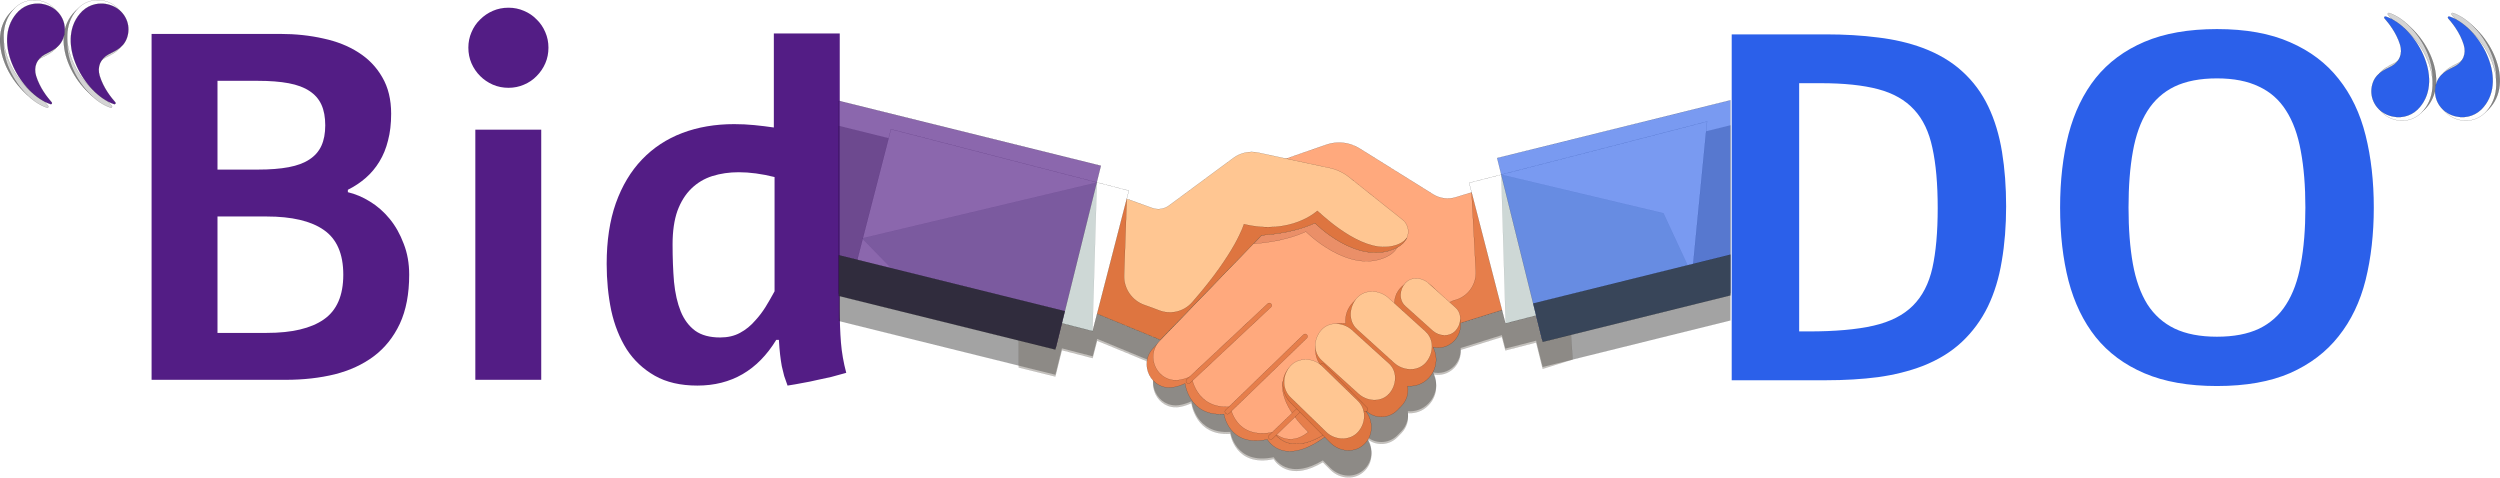
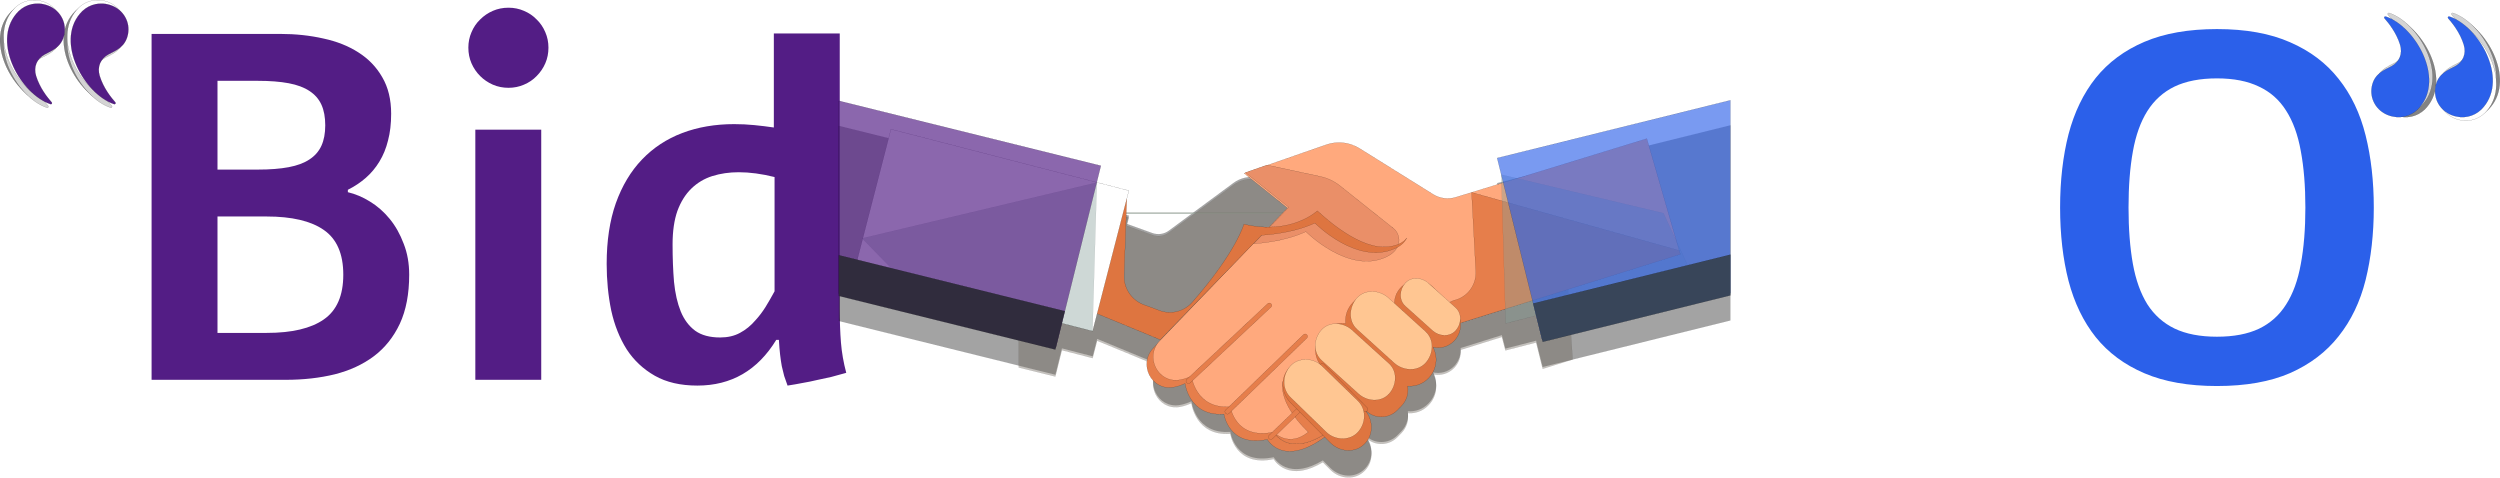
<svg xmlns="http://www.w3.org/2000/svg" width="22699" height="4336" viewBox="0 0 22699 4336" fill="none">
  <path d="M106.057 100.766C170.989 39.084 269.019 11.917 371.134 50.252C478.522 90.562 541.984 199.582 519.496 312.031C495.924 429.915 405.896 459.493 342.523 493.714C268.62 533.597 238.774 608.716 263.319 689.003C296.613 797.894 367.088 886.632 405.466 929.241C412.488 937.04 404.437 949.006 394.407 945.647C260.169 900.664 126.801 761.312 54.881 600.172C-17.038 439.034 -27.435 256.295 83.973 124.48L83.98 124.473C90.425 116.509 97.415 109.022 104.792 101.917C105.027 101.691 105.234 101.454 105.424 101.236C105.449 101.208 105.473 101.18 105.497 101.152L105.543 101.254L106.057 100.766Z" fill="#838383" stroke="black" />
  <path d="M683.9 100.766C748.832 39.084 846.862 11.917 948.978 50.252C1056.37 90.562 1119.83 199.582 1097.34 312.031C1073.77 429.915 983.756 459.493 920.367 493.714C846.464 533.597 816.618 608.716 841.163 689.003C874.456 797.894 944.932 886.632 983.31 929.241C990.331 937.04 982.281 949.006 972.251 945.647C838.013 900.664 704.645 761.312 632.725 600.172C560.806 439.034 550.409 256.295 661.816 124.48L661.823 124.473C668.268 116.509 675.259 109.022 682.636 101.917C682.87 101.691 683.077 101.454 683.268 101.236C683.292 101.208 683.317 101.18 683.341 101.152L683.387 101.254L683.9 100.766Z" fill="#838383" stroke="black" />
  <path d="M138.025 132.836C202.957 71.155 300.987 43.987 403.103 82.322C510.491 122.633 573.953 231.653 551.465 344.102C527.893 461.985 437.865 491.564 374.492 525.784C300.589 565.668 270.743 640.786 295.288 721.073C328.581 829.965 399.057 918.702 437.435 961.312C444.456 969.11 436.406 981.076 426.376 977.718C292.138 932.734 158.77 793.382 86.85 632.242C14.931 471.105 4.534 288.365 115.941 156.551L115.948 156.543C122.393 148.579 129.384 141.092 136.761 133.987C136.995 133.761 137.202 133.525 137.393 133.307C137.417 133.278 137.442 133.25 137.466 133.223L137.512 133.324L138.025 132.836Z" fill="#D4D4D4" stroke="black" />
  <path d="M715.869 132.836C780.801 71.155 878.831 43.987 980.946 82.322C1088.33 122.633 1151.8 231.653 1129.31 344.102C1105.74 461.985 1015.72 491.564 952.336 525.784C878.433 565.668 848.587 640.786 873.132 721.073C906.425 829.965 976.901 918.702 1015.28 961.312C1022.3 969.11 1014.25 981.076 1004.22 977.718C869.982 932.734 736.613 793.382 664.693 632.242C592.775 471.105 582.378 288.365 693.785 156.551L693.792 156.543C700.237 148.579 707.227 141.092 714.604 133.987C714.839 133.761 715.046 133.525 715.236 133.307C715.261 133.278 715.285 133.25 715.31 133.223L715.355 133.324L715.869 132.836Z" fill="#D4D4D4" stroke="black" />
  <path d="M138.025 68.711C202.957 7.03 300.987 -20.138 403.103 18.197C510.491 58.508 573.953 167.528 551.465 279.977C527.893 397.86 437.865 427.439 374.492 461.659C300.589 501.543 270.743 576.661 295.288 656.948C328.581 765.84 399.057 854.577 437.435 897.187C444.456 904.985 436.406 916.951 426.376 913.593C292.138 868.609 158.77 729.257 86.85 568.117C14.931 406.98 4.534 224.24 115.941 92.426L115.948 92.418C122.393 84.454 129.384 76.967 136.761 69.862C136.995 69.636 137.202 69.4 137.393 69.182C137.417 69.153 137.442 69.125 137.466 69.098L137.512 69.199L138.025 68.711Z" fill="white" stroke="black" />
  <path d="M715.869 68.711C780.801 7.03 878.831 -20.138 980.946 18.197C1088.33 58.508 1151.8 167.528 1129.31 279.977C1105.74 397.86 1015.72 427.439 952.336 461.659C878.433 501.543 848.587 576.661 873.132 656.948C906.425 765.84 976.901 854.577 1015.28 897.187C1022.3 904.985 1014.25 916.951 1004.22 913.593C869.982 868.609 736.613 729.257 664.693 568.117C592.775 406.98 582.378 224.24 693.785 92.426L693.792 92.418C700.237 84.454 707.227 76.967 714.604 69.862C714.839 69.636 715.046 69.4 715.236 69.182C715.261 69.153 715.285 69.125 715.31 69.098L715.355 69.199L715.869 68.711Z" fill="white" stroke="black" />
  <path d="M170.182 100.766C235.114 39.084 333.144 11.917 435.259 50.252C542.647 90.562 606.109 199.582 583.621 312.031C560.049 429.915 470.021 459.493 406.648 493.714C332.745 533.597 302.899 608.716 327.444 689.003C360.738 797.894 431.213 886.632 469.591 929.241C476.613 937.04 468.562 949.006 458.532 945.647C324.294 900.664 190.926 761.312 119.006 600.172C47.087 439.034 36.69 256.295 148.098 124.48L148.104 124.473C154.55 116.509 161.54 109.022 168.917 101.917C169.152 101.691 169.359 101.454 169.549 101.236C169.574 101.208 169.598 101.18 169.622 101.152L169.668 101.254L170.182 100.766Z" fill="#531D85" stroke="black" />
  <path d="M747.932 100.766C812.864 39.084 910.894 11.917 1013.01 50.252C1120.4 90.562 1183.86 199.582 1161.37 312.031C1137.8 429.915 1047.79 459.493 984.382 493.714C910.479 533.597 880.633 608.716 905.179 689.003C938.488 797.894 1008.96 886.632 1047.34 929.241C1054.36 937.039 1046.31 949.006 1036.28 945.647C902.044 900.664 768.676 761.312 696.756 600.172C624.837 439.034 614.44 256.295 725.848 124.48L725.854 124.473C732.3 116.509 739.29 109.022 746.667 101.917C746.902 101.691 747.109 101.454 747.299 101.236C747.324 101.208 747.348 101.18 747.372 101.152L747.418 101.254L747.932 100.766Z" fill="#531D85" stroke="black" />
  <path d="M22592 995.358C22527 1057.09 22428.9 1084.28 22326.7 1045.91C22219.2 1005.57 22155.7 896.46 22178.2 783.919C22201.8 665.939 22291.9 636.336 22355.3 602.088C22429.3 562.172 22459.2 486.991 22434.6 406.639C22401.3 297.658 22330.8 208.849 22292.3 166.205C22285.3 158.4 22293.4 146.423 22303.4 149.784C22437.8 194.805 22571.2 334.271 22643.2 495.543C22715.2 656.812 22725.6 839.701 22614.1 971.623L22614.1 971.623L22614.1 971.632C22607.6 979.602 22600.6 987.095 22593.3 994.205C22593 994.431 22592.8 994.669 22592.6 994.887C22592.6 994.915 22592.6 994.944 22592.6 994.972L22592.5 994.87L22592 995.358Z" fill="#838383" stroke="black" />
  <path d="M22013.7 995.358C21948.7 1057.09 21850.6 1084.28 21748.4 1045.91C21641 1005.57 21577.4 896.46 21599.9 783.919C21623.5 665.939 21713.6 636.336 21777.1 602.088C21851 562.172 21880.9 486.991 21856.3 406.639C21823 297.658 21752.5 208.849 21714.1 166.205C21707 158.4 21715.1 146.423 21725.1 149.784C21859.5 194.805 21993 334.271 22064.9 495.543C22136.9 656.812 22147.3 839.701 22035.8 971.623L22035.8 971.623L22035.8 971.632C22029.4 979.602 22022.4 987.095 22015 994.205C22014.7 994.431 22014.5 994.669 22014.4 994.887C22014.3 994.915 22014.3 994.944 22014.3 994.972L22014.2 994.87L22013.7 995.358Z" fill="#838383" stroke="black" />
  <path d="M22560 963.253C22495 1024.98 22396.9 1052.17 22294.7 1013.81C22187.2 973.464 22123.7 864.355 22146.2 751.813C22169.8 633.833 22259.9 604.231 22323.3 569.982C22397.3 530.066 22427.2 454.886 22402.6 374.533C22369.3 265.553 22298.8 176.744 22260.3 134.1C22253.3 126.295 22261.4 114.318 22271.4 117.679C22405.8 162.699 22539.2 302.165 22611.2 463.437C22683.2 624.707 22693.6 807.595 22582.1 939.518L22582.1 939.518L22582.1 939.526C22575.6 947.497 22568.6 954.989 22561.3 962.1C22561 962.326 22560.8 962.563 22560.6 962.781C22560.6 962.81 22560.6 962.838 22560.6 962.866L22560.5 962.765L22560 963.253Z" fill="#D4D4D4" stroke="black" />
  <path d="M21981.6 963.253C21916.6 1024.98 21818.5 1052.17 21716.3 1013.81C21608.9 973.464 21545.3 864.355 21567.9 751.813C21591.4 633.833 21681.5 604.231 21745 569.982C21818.9 530.066 21848.8 454.886 21824.2 374.533C21790.9 265.553 21720.4 176.744 21682 134.1C21674.9 126.295 21683 114.318 21693 117.679C21827.4 162.699 21960.9 302.165 22032.8 463.437C22104.8 624.707 22115.2 807.595 22003.7 939.518L22003.7 939.518L22003.7 939.526C21997.3 947.497 21990.3 954.989 21982.9 962.1C21982.7 962.326 21982.4 962.563 21982.3 962.781C21982.2 962.81 21982.2 962.838 21982.2 962.866L21982.1 962.765L21981.6 963.253Z" fill="#D4D4D4" stroke="black" />
  <path d="M22560 1027.43C22495 1089.16 22396.9 1116.35 22294.7 1077.99C22187.2 1037.64 22123.7 928.534 22146.2 815.993C22169.8 698.013 22259.9 668.411 22323.3 634.162C22397.3 594.246 22427.2 519.065 22402.6 438.713C22369.3 329.732 22298.8 240.923 22260.3 198.279C22253.3 190.474 22261.4 178.497 22271.4 181.858C22405.8 226.879 22539.2 366.345 22611.2 527.617C22683.2 688.887 22693.6 871.775 22582.1 1003.7L22582.1 1003.7L22582.1 1003.71C22575.6 1011.68 22568.6 1019.17 22561.3 1026.28C22561 1026.51 22560.8 1026.74 22560.6 1026.96C22560.6 1026.99 22560.6 1027.02 22560.6 1027.05L22560.5 1026.94L22560 1027.43Z" fill="white" stroke="black" />
-   <path d="M21981.6 1027.43C21916.6 1089.16 21818.5 1116.35 21716.3 1077.99C21608.9 1037.64 21545.3 928.534 21567.9 815.993C21591.4 698.013 21681.5 668.411 21745 634.162C21818.9 594.246 21848.8 519.065 21824.2 438.713C21790.9 329.732 21720.4 240.923 21682 198.279C21674.9 190.474 21683 178.497 21693 181.858C21827.4 226.879 21960.9 366.345 22032.8 527.617C22104.8 688.887 22115.2 871.775 22003.7 1003.7L22003.7 1003.7L22003.7 1003.71C21997.3 1011.68 21990.3 1019.17 21982.9 1026.28C21982.7 1026.51 21982.4 1026.74 21982.3 1026.96C21982.2 1026.99 21982.2 1027.02 21982.2 1027.05L21982.1 1026.94L21981.6 1027.43Z" fill="white" stroke="black" />
  <path d="M22527.8 995.358C22462.8 1057.09 22364.7 1084.28 22262.5 1045.91C22155.1 1005.57 22091.6 896.46 22114.1 783.919C22137.6 665.939 22227.7 636.336 22291.2 602.088C22365.1 562.172 22395 486.991 22370.4 406.639C22337.1 297.658 22266.6 208.849 22228.2 166.205C22221.2 158.4 22229.2 146.423 22239.2 149.784C22373.6 194.805 22507.1 334.271 22579 495.543C22651 656.812 22661.4 839.701 22549.9 971.623L22549.9 971.623L22549.9 971.632C22543.5 979.602 22536.5 987.095 22529.1 994.205C22528.9 994.431 22528.7 994.669 22528.5 994.887C22528.4 994.915 22528.4 994.944 22528.4 994.972L22528.3 994.87L22527.8 995.358Z" fill="#2B60EA" stroke="black" />
  <path d="M21949.6 995.358C21884.6 1057.09 21786.5 1084.28 21684.3 1045.91C21576.8 1005.57 21513.3 896.46 21535.8 783.919C21559.4 665.939 21649.5 636.336 21712.9 602.088C21786.9 562.172 21816.7 486.991 21792.2 406.639C21758.8 297.658 21688.3 208.849 21649.9 166.205C21642.9 158.4 21650.9 146.423 21661 149.784C21795.3 194.805 21928.8 334.271 22000.8 495.543C22072.7 656.812 22083.2 839.701 21971.7 971.623L21971.7 971.623L21971.6 971.632C21965.2 979.602 21958.2 987.095 21950.8 994.205C21950.6 994.431 21950.4 994.669 21950.2 994.887C21950.2 994.915 21950.1 994.944 21950.1 994.972L21950.1 994.87L21949.6 995.358Z" fill="#2B60EA" stroke="black" />
  <g filter="url(#filter0_d_2081_10267)">
    <path d="M20129 259.984C20391.5 259.984 20613.2 300.023 20794 380.1C20974.9 458.721 21121.4 569.374 21233.7 712.057C21347.5 854.74 21429.2 1025.81 21478.8 1225.28C21528.3 1423.29 21553.1 1641.68 21553.1 1880.46C21553.1 2119.23 21528.3 2338.35 21478.8 2537.82C21429.2 2735.83 21347.5 2906.17 21233.7 3048.86C21121.4 3191.54 20974.9 3302.92 20794 3383C20613.2 3461.62 20391.5 3500.93 20129 3500.93C19870.9 3500.93 19651.4 3462.34 19470.6 3385.18C19289.7 3308.01 19142.4 3198.82 19028.7 3057.59C18916.4 2916.36 18834 2746.02 18781.5 2546.55C18730.4 2347.09 18704.9 2125.06 18704.9 1880.46C18704.9 1635.86 18730.4 1413.82 18781.5 1214.36C18834 1014.89 18916.4 844.548 19028.7 703.321C19142.4 562.094 19289.7 452.898 19470.6 375.732C19651.4 298.567 19870.9 259.984 20129 259.984ZM20129 707.689C19975.9 707.689 19847.6 732.44 19744 781.942C19641.9 831.444 19559.5 905.698 19496.8 1004.7C19435.6 1102.25 19391.8 1224.55 19365.6 1371.6C19339.3 1517.2 19326.2 1686.81 19326.2 1880.46C19326.2 2074.1 19339.3 2244.44 19365.6 2391.49C19391.8 2537.09 19435.6 2659.39 19496.8 2758.39C19559.5 2855.94 19641.9 2929.47 19744 2978.97C19847.6 3028.47 19975.9 3053.22 20129 3053.22C20280.7 3053.22 20407.6 3029.2 20509.7 2981.15C20613.2 2931.65 20695.6 2858.13 20756.9 2760.58C20819.6 2663.03 20864 2540.73 20890.3 2393.68C20918 2246.63 20931.9 2075.55 20931.9 1880.46C20931.9 1685.36 20918 1514.28 20890.3 1367.23C20864 1220.18 20819.6 1097.88 20756.9 1000.33C20695.6 902.786 20613.2 829.989 20509.7 781.942C20407.6 732.44 20280.7 707.689 20129 707.689Z" fill="#2B60EA" />
  </g>
  <g filter="url(#filter1_d_2081_10267)">
-     <path d="M16576.3 308.031C16748.4 308.031 16907.4 317.495 17053.2 336.422C17199.1 353.894 17333.2 385.197 17455.7 430.331C17600.1 484.201 17721.2 556.271 17818.9 646.539C17916.6 735.352 17994.6 840.909 18052.9 963.208C18111.3 1085.51 18152.8 1223.1 18177.6 1375.97C18202.4 1527.39 18214.8 1691.91 18214.8 1869.54C18214.8 2047.16 18201.7 2212.41 18175.4 2365.29C18150.7 2518.16 18108.4 2656.48 18048.6 2780.23C17988.8 2902.53 17910 3009.55 17812.3 3101.27C17716.1 3191.54 17597.2 3264.34 17455.7 3319.66C17333.2 3366.25 17199.1 3399.74 17053.2 3420.12C16907.4 3439.05 16748.4 3448.51 16576.3 3448.51H15723.2V308.031H16576.3ZM16423.2 3005.18C16663.8 3005.18 16860 2987.71 17011.7 2952.76C17163.3 2917.82 17282.2 2857.4 17368.2 2771.5C17454.3 2685.6 17513.3 2571.3 17545.4 2428.62C17577.5 2284.48 17593.6 2103.22 17593.6 1884.82C17593.6 1666.43 17577.5 1484.44 17545.4 1338.84C17514.8 1193.25 17459.4 1077.5 17379.2 991.599C17299 904.242 17190.3 842.365 17053.2 805.966C16916.1 769.567 16742.6 751.368 16532.6 751.368H16335.7V3005.18H16423.2Z" fill="#2B60EA" />
-   </g>
+     </g>
  <path d="M7624.55 303.652V2708.15V2802.06C7624.55 2915.63 7628.19 3018.27 7635.47 3109.99C7642.75 3200.26 7658.77 3291.99 7683.52 3385.17C7636.93 3398.27 7591.8 3410.65 7548.12 3422.3C7504.44 3432.49 7460.76 3441.95 7417.08 3450.69C7374.86 3460.88 7331.91 3469.61 7288.23 3476.89C7244.55 3485.63 7198.69 3493.64 7150.64 3500.92C7139 3470.34 7128.81 3441.22 7120.07 3413.56C7112.79 3385.9 7105.51 3356.05 7098.23 3324.02C7092.41 3291.99 7087.31 3257.05 7082.94 3219.19C7078.58 3181.34 7074.94 3136.93 7072.02 3085.97H7048C6879.11 3362.6 6640.34 3500.92 6331.68 3500.92C6178.8 3500.92 6049.95 3471.07 5945.13 3411.38C5840.3 3351.68 5755.13 3271.61 5689.61 3171.14C5625.55 3069.23 5578.96 2952.02 5549.84 2819.53C5522.18 2685.59 5508.34 2544.36 5508.34 2395.85C5508.34 2186.19 5536.01 2002.75 5591.33 1845.5C5648.11 1686.8 5727.46 1554.31 5829.38 1448.03C5931.29 1341.74 6052.87 1261.67 6194.09 1207.8C6336.77 1153.93 6494.02 1126.99 6665.82 1126.99C6728.42 1126.99 6788.84 1129.9 6847.08 1135.73C6906.77 1141.55 6966.47 1148.83 7026.16 1157.57V303.652H7624.55ZM7032.71 1607.45C6916.24 1578.34 6807.77 1563.78 6707.31 1563.78C6621.41 1563.78 6541.33 1575.42 6467.08 1598.72C6394.28 1622.01 6330.95 1659.87 6277.08 1712.28C6223.21 1764.7 6180.99 1832.4 6150.41 1915.39C6121.29 1998.38 6106.74 2099.57 6106.74 2218.95C6106.74 2342.71 6111.1 2456.27 6119.84 2559.65C6130.03 2663.02 6150.41 2752.56 6180.99 2828.27C6211.56 2902.52 6255.24 2960.76 6312.02 3002.98C6368.8 3043.75 6444.51 3064.13 6539.15 3064.13C6607.58 3064.13 6667.27 3050.3 6718.23 3022.64C6770.64 2994.97 6817.96 2956.39 6860.18 2906.89C6892.22 2871.95 6922.06 2832.64 6949.73 2788.96C6977.39 2743.82 7005.05 2695.78 7032.71 2644.82V1607.45Z" fill="#531D85" />
  <path d="M4617.18 69.984C4666.68 69.984 4713.27 79.448 4756.95 98.375C4802.09 117.303 4840.67 143.51 4872.7 176.997C4906.19 209.028 4932.39 247.61 4951.32 292.745C4970.25 336.423 4979.71 383.014 4979.71 432.516C4979.71 483.474 4970.25 530.792 4951.32 574.471C4932.39 618.149 4906.19 656.732 4872.7 690.219C4840.67 723.706 4802.09 749.913 4756.95 768.84C4713.27 787.768 4666.68 797.231 4617.18 797.231C4566.22 797.231 4518.91 787.768 4475.23 768.84C4431.55 749.913 4392.97 723.706 4359.48 690.219C4325.99 656.732 4299.79 618.149 4280.86 574.471C4261.93 530.792 4252.47 483.474 4252.47 432.516C4252.47 383.014 4261.93 336.423 4280.86 292.745C4299.79 247.61 4325.99 209.028 4359.48 176.997C4392.97 143.51 4431.55 117.303 4475.23 98.375C4518.91 79.448 4566.22 69.984 4617.18 69.984ZM4914.19 1177.23V3448.52H4315.8V1177.23H4914.19Z" fill="#531D85" />
  <path d="M2546.92 308.031C2683.78 308.031 2813.36 321.863 2935.66 349.526C3057.96 375.733 3164.24 417.955 3254.51 476.193C3346.23 534.431 3418.3 609.413 3470.71 701.138C3524.58 792.862 3551.52 903.515 3551.52 1033.09C3551.52 1123.36 3542.06 1204.17 3523.13 1275.51C3505.66 1346.85 3479.45 1410.91 3444.51 1467.69C3411.02 1523.02 3370.25 1571.8 3322.21 1614.02C3274.16 1656.24 3219.56 1692.64 3158.42 1723.21V1745.05C3226.84 1761.07 3293.82 1789.46 3359.34 1830.23C3426.31 1870.99 3486 1923.41 3538.42 1987.47C3590.83 2051.53 3633.05 2126.51 3665.08 2212.41C3698.57 2296.86 3715.31 2390.77 3715.31 2494.14C3715.31 2668.85 3686.92 2817.36 3630.14 2939.66C3573.36 3060.5 3494.74 3158.78 3394.28 3234.49C3295.27 3308.74 3177.34 3363.34 3040.48 3398.28C2903.63 3431.77 2755.12 3448.51 2594.97 3448.51H1376.34V308.031H2546.92ZM2341.63 1539.76C2450.83 1539.76 2544.01 1532.48 2621.17 1517.93C2698.34 1503.37 2760.94 1480.07 2808.99 1448.04C2858.49 1416.01 2894.89 1374.51 2918.19 1323.56C2941.48 1272.6 2953.13 1210.72 2953.13 1137.92C2953.13 1063.67 2941.48 1001.06 2918.19 950.105C2894.89 899.147 2858.49 857.652 2808.99 825.621C2760.94 793.59 2698.34 770.295 2621.17 755.736C2544.01 741.176 2450.83 733.896 2341.63 733.896H1974.74V1539.76H2341.63ZM2420.25 3022.65C2650.29 3022.65 2823.55 2981.88 2940.02 2900.35C3057.96 2818.82 3116.92 2683.41 3116.92 2494.14C3116.92 2304.87 3057.96 2169.46 2940.02 2087.93C2823.55 2006.4 2650.29 1965.63 2420.25 1965.63H1974.74V3022.65H2420.25Z" fill="#531D85" />
  <path opacity="0.36" d="M15711 2889.64L15711 2909.33L14007.4 3331.33L14002.9 3312.91L14002.7 3312.43L14002.3 3312.52L13947.8 3092.45L13947.7 3091.96L13947.2 3092.09L13668.5 3163.99L13637.1 3042.36L13637 3041.85L13636.5 3042L13261.4 3159.17L13261 3159.29L13261.1 3159.69C13265.5 3218.21 13246.1 3278.3 13202.3 3323.29C13150.9 3376.05 13078.8 3395.02 13012.3 3380.45L13011.3 3380.22L13011.8 3381.17C13058.2 3469.91 13045.5 3582.34 12973.2 3658.1L12971.5 3659.88L12968.2 3663.3C12917.4 3715.43 12848.8 3738.62 12782.1 3732.83L12781.4 3732.77L12781.5 3733.4C12791.4 3796.93 12772.6 3864.16 12724.7 3913.36L12688.4 3950.67C12608.4 4032.85 12477.9 4033.52 12397 3952.14L12380.4 3935.4L12379.7 3936.1C12469.8 4026.8 12475.8 4168.98 12393.3 4253.71L12390.3 4256.82C12307.8 4341.57 12167.9 4336.85 12077.7 4246.16L12011.3 4179.33L12011 4179.06L12010.7 4179.26C11940.1 4221.38 11879.3 4243.87 11827.2 4253.27C11825.6 4253.55 11824.1 4253.82 11822.6 4254.08C11806.8 4256.72 11791.8 4258.17 11777.7 4258.59L11774.9 4258.66C11774.8 4258.66 11774.7 4258.66 11774.6 4258.67C11774.5 4258.67 11774.5 4258.68 11774.4 4258.68H11774.4C11664.4 4260.72 11602.9 4201.09 11578.2 4169.57C11577.3 4168.44 11576.5 4167.36 11575.7 4166.31C11572.1 4161.58 11569.5 4157.67 11567.8 4154.94C11566.9 4153.58 11566.3 4152.51 11565.9 4151.78C11565.7 4151.42 11565.5 4151.14 11565.4 4150.95C11565.3 4150.86 11565.3 4150.79 11565.3 4150.74C11565.3 4150.72 11565.3 4150.7 11565.2 4150.69C11565.2 4150.69 11565.2 4150.68 11565.2 4150.68C11565.2 4150.68 11565.2 4150.68 11565.2 4150.68L11565.2 4150.67L11565.1 4150.35L11564.7 4150.42C11477 4169.05 11408.6 4163.98 11355.3 4145.93C11302 4127.88 11263.7 4096.84 11236.5 4063.47C11209.2 4030.1 11192.8 3994.39 11183.3 3967.03C11178.6 3953.34 11175.5 3941.75 11173.7 3933.58C11172.7 3929.49 11172.1 3926.26 11171.7 3924.05C11171.5 3922.95 11171.3 3922.1 11171.3 3921.53C11171.2 3921.25 11171.2 3921.03 11171.2 3920.89C11171.1 3920.81 11171.1 3920.76 11171.1 3920.72C11171.1 3920.7 11171.1 3920.69 11171.1 3920.68C11171.1 3920.68 11171.1 3920.68 11171.1 3920.67C11171.1 3920.67 11171.1 3920.67 11170.6 3920.74L11171.1 3920.67L11171.1 3920.21L11170.6 3920.24C11012.3 3932.1 10924.1 3862.83 10875.5 3790.62C10851.2 3754.5 10836.8 3717.63 10828.5 3689.79C10824.3 3675.88 10821.7 3664.22 10820.1 3656.04C10819.3 3651.95 10818.8 3648.73 10818.4 3646.54C10818.2 3645.44 10818.1 3644.6 10818 3644.03C10818 3643.75 10818 3643.54 10818 3643.39C10817.9 3643.32 10817.9 3643.27 10817.9 3643.23C10817.9 3643.21 10817.9 3643.2 10817.9 3643.19C10817.9 3643.19 10817.9 3643.18 10817.9 3643.18C10817.9 3643.18 10817.9 3643.18 10817.4 3643.24L10817.9 3643.18L10817.9 3642.5L10817.2 3642.78C10776.3 3661.69 10739.3 3672.71 10705.9 3677.53C10510.1 3705.78 10392.4 3464.42 10529.5 3321.79L10779.6 3061.75L10779.7 3061.64L10779.7 3061.64L10779.7 3061.63L10778.9 3060.94L10535.1 3312.41L10534.7 3312.25L10534.4 3312.12L10534.2 3312.37L10534.1 3312.41L10509.9 3302.4L10510.1 3302.12L10509.4 3301.84L9961.95 3076.09L9961.42 3075.87L9961.28 3076.43L9920.66 3233.93L9641.91 3162.03L9641.42 3161.9L9641.29 3162.39L9586.77 3382.46L9586.37 3382.37L9586.25 3382.85L9581.69 3401.28L7617.15 2914.62V1143.31L9995.52 1732.48L9958.35 1882.52L9958.23 1883L9958.71 1883.12L10249.7 1958.18L10230.6 2032.36L10230.5 2032.8L10230.9 2032.95L10463.2 2116.46C10513.6 2134.61 10569.9 2126.37 10613 2094.5L11198.9 1661.71C11263.4 1614.13 11345.1 1596.49 11423.4 1613.27L11678.2 1667.87L11678.3 1667.9L11678.4 1667.85L12042.3 1541.21C12142.7 1506.28 12253.4 1518.67 12343.6 1574.89L13012.2 1991.9C13073.4 2030.07 13148.1 2039.84 13217 2018.68L13361.2 1974.45L13361.6 1974.31L13361.5 1973.85L13339.4 1888.24L13630.4 1813.18L13630.9 1813.06L13630.8 1812.58L13593.6 1662.54L15711 1138.02V2889.64Z" fill="black" stroke="black" />
  <path d="M13594.1 1931V1939.92H9819.7V1931H13594.1Z" fill="#B9C9BC" stroke="black" stroke-miterlimit="10" />
  <path opacity="0.4" d="M11827.2 4271.08C11825.6 4271.35 11824.1 4271.62 11822.6 4271.88C11805.8 4274.7 11789.9 4276.16 11774.9 4276.46C11774.8 4276.46 11774.7 4276.47 11774.6 4276.47C11774.6 4276.48 11774.5 4276.48 11774.4 4276.48H11774.4C11664.4 4278.53 11603 4218.9 11578.2 4187.39C11577.3 4186.25 11576.5 4185.17 11575.7 4184.12C11572.2 4179.4 11569.5 4175.48 11567.8 4172.75C11566.9 4171.39 11566.3 4170.32 11565.9 4169.59C11565.7 4169.23 11565.5 4168.95 11565.4 4168.77C11565.4 4168.67 11565.3 4168.6 11565.3 4168.56C11565.3 4168.53 11565.3 4168.52 11565.3 4168.5C11565.3 4168.5 11565.3 4168.49 11565.2 4168.49C11565.2 4168.49 11565.2 4168.49 11565.2 4168.49L11565.2 4168.49L11565.1 4168.16L11564.7 4168.24C11477 4186.86 11408.6 4181.79 11355.3 4163.75C11302 4145.7 11263.8 4114.65 11236.5 4081.28C11209.2 4047.91 11192.8 4012.21 11183.3 3984.84C11178.6 3971.16 11175.5 3959.56 11173.7 3951.39C11172.7 3947.3 11172.1 3944.08 11171.7 3941.87C11171.5 3940.76 11171.4 3939.92 11171.3 3939.35C11171.2 3939.06 11171.2 3938.84 11171.2 3938.7C11171.1 3938.63 11171.1 3938.57 11171.1 3938.54C11171.1 3938.52 11171.1 3938.5 11171.1 3938.5C11171.1 3938.49 11171.1 3938.49 11171.1 3938.49C11171.1 3938.48 11171.1 3938.48 11170.6 3938.55L11171.1 3938.48L11171.1 3938.02L11170.6 3938.05C11012.3 3949.92 10924.1 3880.64 10875.6 3808.43C10851.3 3772.31 10836.9 3735.45 10828.5 3707.61C10824.4 3693.69 10821.7 3682.03 10820.1 3673.85C10819.3 3669.77 10818.8 3666.55 10818.4 3664.35C10818.3 3663.26 10818.1 3662.41 10818.1 3661.85C10818 3661.56 10818 3661.35 10818 3661.21C10818 3661.14 10818 3661.08 10817.9 3661.05C10817.9 3661.03 10817.9 3661.01 10817.9 3661C10817.9 3661 10817.9 3661 10817.9 3661C10817.9 3660.99 10817.9 3661 10817.4 3661.05L10817.9 3660.99L10817.9 3660.31L10817.2 3660.6C10776.3 3679.51 10739.3 3690.52 10705.9 3695.35C10510.1 3723.6 10392.4 3482.23 10529.5 3339.6L10779.7 3079.45L10779.7 3079.45L10779.7 3079.45L10778.9 3078.75L10535.1 3330.23L10534.7 3330.07L10534.4 3329.94L10534.2 3330.18L10534.1 3330.22L10509.9 3320.22L10510.1 3319.94L10509.5 3319.65L9961.96 3093.9L9961.43 3093.68L9961.29 3094.24L9920.67 3251.73L9641.91 3179.83L9641.42 3179.71L9641.3 3180.19L9586.78 3400.27L9586.38 3400.17L9586.26 3400.65L9581.7 3419.07L9249.57 3336.8V1565.49L9995.53 1750.27L9958.36 1900.3L9958.24 1900.79L9958.72 1900.91L10249.7 1975.97L10230.6 2050.15L10230.5 2050.59L10230.9 2050.74L10463.2 2134.24C10513.6 2152.4 10569.9 2144.16 10613 2112.28L11199 1679.5C11262.9 1632.29 11343.8 1614.56 11421.6 1630.67L11423.4 1631.06L11678.2 1685.65L11678.3 1685.68L11678.4 1685.64L12042.3 1558.99C12142.7 1524.06 12253.4 1536.44 12343.6 1592.67L13012.2 2009.67C13073.4 2047.84 13148.1 2057.61 13217 2036.45L13361.2 1992.22L13361.6 1992.08L13361.5 1991.62L13339.4 1906.01L13630.4 1830.95L13630.9 1830.83L13630.8 1830.35L13593.6 1680.31L14164.2 1538.96L14279.1 3264.11L14007.4 3349.11L14002.9 3330.71L14002.8 3330.23L14002.4 3330.33L13947.8 3110.25L13947.7 3109.76L13947.2 3109.89L13668.5 3181.79L13637.1 3060.16L13637 3059.65L13636.5 3059.81L13261.4 3176.98L13261 3177.1L13261.1 3177.49C13265.6 3236.02 13246.1 3296.1 13202.3 3341.09C13150.9 3393.86 13078.8 3412.83 13012.3 3398.25L13011.3 3398.02L13011.8 3398.97C13058.6 3488.42 13045.3 3601.91 12971.5 3677.68L12968.2 3681.1V3681.1C12917.4 3733.24 12848.8 3756.42 12782.1 3750.63L12781.4 3750.58L12781.5 3751.21C12791.4 3814.73 12772.6 3881.97 12724.7 3931.16L12688.4 3968.47C12608.4 4050.66 12477.9 4051.32 12397 3969.94L12380.4 3953.2L12380 3953.56L12379.7 3953.91C12469.8 4044.61 12475.8 4186.78 12393.4 4271.52L12390.3 4274.63V4274.63C12307.8 4359.38 12167.9 4354.66 12077.7 4263.97L12011.3 4197.14L12011 4196.86L12010.7 4197.06C11940.1 4239.18 11879.3 4261.67 11827.2 4271.08Z" fill="#6D645B" stroke="black" />
  <path d="M13180.9 3005.63C13180.9 3005.64 13180.9 3005.65 13180.9 3005.67C13180.5 3005.97 13179.9 3006.43 13179.2 3007.04C13177.7 3008.25 13175.5 3010.05 13172.6 3012.4C13166.7 3017.11 13158.2 3024.05 13147.2 3032.96C13125.3 3050.79 13093.6 3076.49 13054.9 3108.02C12977.6 3171.07 12871.9 3257.43 12758.8 3350.64C12532.7 3537.06 12276.9 3750.88 12158.1 3860.48C11917.4 4082.53 11754.6 4114.73 11652.1 4091.57C11600.8 4079.99 11564.6 4054.56 11541.1 4032.02C11529.4 4020.75 11520.9 4010.21 11515.3 4002.48C11512.5 3998.62 11510.5 3995.46 11509.1 3993.27C11508.4 3992.18 11507.9 3991.33 11507.6 3990.75C11507.4 3990.46 11507.3 3990.24 11507.2 3990.09C11507.2 3990.02 11507.1 3989.96 11507.1 3989.93C11507.1 3989.91 11507.1 3989.89 11507.1 3989.88C11507.1 3989.88 11507.1 3989.88 11507.1 3989.88C11507.1 3989.87 11507.1 3989.88 11506.6 3990.11L11507.1 3989.87L11506.9 3989.54L11506.5 3989.62C11418.9 4008.25 11350.4 4003.18 11297.1 3985.13C11243.8 3967.08 11205.6 3936.04 11178.3 3902.67C11151 3869.29 11134.7 3833.59 11125.2 3806.22C11120.4 3792.54 11117.3 3780.95 11115.5 3772.77C11114.6 3768.69 11113.9 3765.46 11113.5 3763.25C11113.3 3762.15 11113.2 3761.3 11113.1 3760.73C11113 3760.44 11113 3760.23 11113 3760.08C11113 3760.01 11113 3759.96 11113 3759.92C11113 3759.9 11113 3759.89 11113 3759.88C11113 3759.88 11113 3759.87 11113 3759.87C11112.9 3759.87 11112.9 3759.87 11112.5 3759.94L11113 3759.87L11112.9 3759.4L11112.4 3759.44C10954.1 3771.3 10866 3702.03 10817.4 3629.81C10793.1 3593.7 10778.7 3556.83 10770.4 3528.99C10766.2 3515.07 10763.5 3503.41 10761.9 3495.24C10761.1 3491.15 10760.6 3487.93 10760.3 3485.74C10760.1 3484.64 10760 3483.8 10759.9 3483.23C10759.8 3482.95 10759.8 3482.73 10759.8 3482.59C10759.8 3482.52 10759.8 3482.46 10759.8 3482.43C10759.8 3482.41 10759.8 3482.4 10759.8 3482.39C10759.8 3482.38 10759.8 3482.38 10759.8 3482.38C10759.8 3482.38 10759.8 3482.38 10759.3 3482.44L10759.8 3482.38L10759.7 3481.69L10759.1 3481.98C10718.1 3500.89 10681.1 3511.91 10647.7 3516.73C10451.9 3544.99 10334.2 3303.61 10471.4 3160.98L11630 1955.95L13180.9 3005.63Z" fill="#E67E4B" stroke="black" />
  <path d="M15256.2 2308.4L13239.8 2938.35L13239.7 2938.38L13239.7 2938.44L13240 2938.83C13239.7 2938.44 13239.7 2938.44 13239.7 2938.44C13239.7 2938.45 13239.6 2938.46 13239.6 2938.47C13239.6 2938.49 13239.6 2938.51 13239.5 2938.55C13239.4 2938.63 13239.3 2938.75 13239.1 2938.9C13238.7 2939.2 13238.2 2939.66 13237.4 2940.27C13235.9 2941.48 13233.7 2943.28 13230.8 2945.63C13225 2950.35 13216.4 2957.29 13205.4 2966.2C13183.5 2984.02 13151.9 3009.72 13113.2 3041.25C13035.8 3104.3 12930.2 3190.66 12817.1 3283.87C12590.9 3470.28 12335.1 3684.1 12216.3 3793.7C11975.7 4015.76 11812.9 4047.95 11710.3 4024.79C11659.1 4013.21 11622.8 3987.78 11599.4 3965.24C11587.6 3953.97 11579.1 3943.43 11573.5 3935.71C11570.7 3931.84 11568.7 3928.69 11567.3 3926.5C11566.7 3925.4 11566.1 3924.55 11565.8 3923.97C11565.6 3923.68 11565.5 3923.46 11565.4 3923.32C11565.4 3923.24 11565.4 3923.19 11565.3 3923.15C11565.3 3923.13 11565.3 3923.12 11565.3 3923.11C11565.3 3923.1 11565.3 3923.1 11565.3 3923.1C11565.3 3923.1 11565.3 3923.11 11564.9 3923.33L11565.3 3923.1L11565.1 3922.77L11564.8 3922.84C11477.1 3941.47 11408.7 3936.4 11355.4 3918.35C11302 3900.3 11263.8 3869.26 11236.5 3835.89C11209.2 3802.52 11192.9 3766.81 11183.4 3739.45C11178.6 3725.76 11175.6 3714.17 11173.7 3706C11172.8 3701.91 11172.2 3698.68 11171.8 3696.47C11171.6 3695.37 11171.4 3694.52 11171.3 3693.95C11171.3 3693.67 11171.2 3693.45 11171.2 3693.31C11171.2 3693.23 11171.2 3693.18 11171.2 3693.14C11171.2 3693.12 11171.2 3693.11 11171.2 3693.1C11171.2 3693.1 11171.2 3693.09 11171.2 3693.09C11171.2 3693.09 11171.2 3693.09 11170.7 3693.16L11171.2 3693.09L11171.1 3692.63L11170.7 3692.66C11012.3 3704.52 10924.2 3635.25 10875.6 3563.04C10851.3 3526.92 10836.9 3490.05 10828.6 3462.21C10824.4 3448.3 10821.8 3436.64 10820.2 3428.46C10819.4 3424.37 10818.8 3421.15 10818.5 3418.96C10818.3 3417.86 10818.2 3417.02 10818.1 3416.45C10818.1 3416.17 10818.1 3415.96 10818 3415.81C10818 3415.74 10818 3415.69 10818 3415.65C10818 3415.63 10818 3415.62 10818 3415.61C10818 3415.61 10818 3415.6 10818 3415.6C10818 3415.6 10818 3415.6 10817.5 3415.66L10818 3415.6L10817.9 3414.92L10817.3 3415.2C10776.3 3434.11 10739.3 3445.13 10705.9 3449.95C10510.2 3478.21 10392.5 3236.84 10529.6 3094.21L11688.5 1888.87L11688.9 1888.48L11688.5 1888.13L11296.1 1573.36L12042.4 1313.61C12142.7 1278.69 12253.5 1291.08 12343.6 1347.3L13012.2 1764.31C13073.4 1802.48 13148.1 1812.25 13217.1 1791.09L14952.7 1258.48L15256.2 2308.4Z" fill="#FFA97D" stroke="black" />
  <path d="M11988.3 1602.56C12053.3 1616.51 12114.3 1645.34 12166.4 1686.79L12652.1 2073.52L12652.1 2073.52C12684.2 2098.49 12707 2145.13 12702 2194.75C12697 2244.34 12664.1 2297.01 12584.7 2334.01C12413.9 2413.58 12232.1 2356.01 12092.8 2278.44C12023.2 2239.66 11964.3 2195.91 11922.8 2161.85C11902 2144.81 11885.6 2130.21 11874.4 2119.86C11868.8 2114.69 11864.5 2110.58 11861.6 2107.76C11860.1 2106.35 11859 2105.27 11858.3 2104.54C11857.9 2104.17 11857.6 2103.89 11857.4 2103.71C11857.4 2103.61 11857.3 2103.54 11857.2 2103.5C11857.2 2103.47 11857.2 2103.46 11857.2 2103.44C11857.2 2103.44 11857.2 2103.43 11857.2 2103.43C11857.2 2103.43 11857.2 2103.43 11856.8 2103.78L11857.2 2103.43L11856.9 2103.18L11856.6 2103.33C11664.8 2192.85 11432.3 2210.22 11382.5 2213L11700.4 1882.3L11700.8 1881.9L11700.4 1881.56L11308 1566.79L11503.6 1498.71L11988.3 1602.56Z" fill="#EA8F68" stroke="black" />
-   <path d="M11198.9 1434.12C11263.3 1386.54 11345.1 1368.9 11423.4 1385.68L12071.5 1524.56C12136.6 1538.5 12197.5 1567.33 12249.6 1608.78L12735.3 1995.51L12735.3 1995.51C12767.4 2020.49 12790.2 2067.12 12785.2 2116.75C12780.2 2166.34 12747.3 2219 12667.9 2256.01C12497.1 2335.59 12315.3 2278.01 12176.1 2200.44C12106.5 2161.67 12047.5 2117.91 12006 2083.84C11985.3 2066.81 11968.8 2052.2 11957.6 2041.85C11952 2036.68 11947.7 2032.57 11944.8 2029.76C11943.3 2028.35 11942.2 2027.26 11941.5 2026.53C11941.1 2026.17 11940.9 2025.89 11940.7 2025.7C11940.6 2025.61 11940.5 2025.54 11940.5 2025.49C11940.4 2025.47 11940.4 2025.45 11940.4 2025.44C11940.4 2025.43 11940.4 2025.43 11940.4 2025.43C11940.4 2025.42 11940.4 2025.42 11940 2025.77L11940.4 2025.42L11940.1 2025.17L11939.8 2025.32C11831.8 2075.75 11710.8 2103.29 11616.8 2118.22C11569.8 2125.69 11529.5 2130 11501.1 2132.45C11486.8 2133.68 11475.5 2134.43 11467.8 2134.88C11463.9 2135.11 11460.9 2135.26 11458.9 2135.35C11457.9 2135.4 11457.1 2135.43 11456.6 2135.45C11456.4 2135.46 11456.2 2135.47 11456 2135.47C11456 2135.48 11455.9 2135.48 11455.9 2135.48C11455.9 2135.48 11455.9 2135.48 11455.9 2135.48C11455.8 2135.48 11455.8 2135.48 11455.8 2135.48C11455.8 2135.48 11455.8 2135.51 11455.9 2135.98L11455.8 2135.48L11455.6 2135.49L11455.5 2135.63L10535.1 3084.84L9495.65 2656.24L9582.07 1572.07L10463.1 1888.86C10513.6 1907.02 10569.9 1898.78 10613 1866.9L11198.9 1434.12V1434.12Z" fill="#FFC692" stroke="black" />
  <path d="M9990.08 1858.79C10071.4 1805.75 10154.3 1778.91 10230.6 1805.25L10206.4 2498.93C10202.1 2619.66 10277 2729.08 10391 2769.01C10438.6 2785.7 10483.2 2801.85 10522.9 2817.49C10628.8 2859.18 10749.7 2830.18 10824.7 2744.57C11024.6 2516.44 11142 2338.99 11209.5 2218.57C11243.2 2158.36 11264.4 2112.41 11277.3 2081.5C11283.7 2066.05 11287.9 2054.36 11290.6 2046.52C11292 2042.61 11292.9 2039.66 11293.5 2037.69C11293.9 2036.7 11294.1 2035.96 11294.2 2035.46C11294.2 2035.36 11294.3 2035.26 11294.3 2035.18C11509.1 2086.45 11675.7 2056.28 11788.7 2013.25C11845.1 1991.72 11888.2 1966.98 11917.1 1947.61C11931.6 1937.93 11942.5 1929.59 11949.9 1923.67C11953.5 1920.71 11956.3 1918.35 11958.1 1916.74C11959.1 1915.93 11959.7 1915.31 11960.2 1914.88C11960.4 1914.71 11960.5 1914.58 11960.7 1914.47C11960.7 1914.51 11960.8 1914.56 11960.9 1914.62C11961.1 1914.79 11961.5 1915.05 11961.9 1915.39C11962.8 1916.06 11963.9 1917.03 11965.4 1918.28C11968.2 1920.79 11972.3 1924.41 11977.4 1929C11987.6 1938.16 12002 1951.15 12020 1966.68C12055.9 1997.72 12105.9 2038.91 12164.2 2079.96C12280.9 2162.03 12430.9 2243.6 12568.2 2242.23C12625.2 2241.66 12671.9 2229.78 12707.1 2212.97C12738.5 2197.94 12760.7 2178.95 12772.7 2160.54C12756.6 2196.01 12723.7 2230.16 12667 2256.01C12493.8 2334.93 12311.5 2277.22 12172.7 2199.76C12103.3 2161.03 12044.7 2117.38 12003.7 2083.45C11983.1 2066.48 11967 2051.94 11956 2041.66C11950.5 2036.52 11946.3 2032.45 11943.5 2029.67C11942.1 2028.28 11941.1 2027.21 11940.4 2026.5C11940.2 2026.28 11940 2026.1 11939.9 2025.95L11940.5 2025.66L11939.2 2025.29C11939.2 2025.28 11939 2025.32 11938.9 2025.38L11938.9 2025.32C11830.8 2075.75 11709.8 2103.29 11615.9 2118.22C11568.9 2125.69 11528.6 2130.01 11500.1 2132.45C11485.9 2133.68 11474.6 2134.43 11466.8 2134.89C11463 2135.11 11460 2135.26 11458 2135.35C11457 2135.4 11456.2 2135.43 11455.7 2135.45C11455.4 2135.46 11455.2 2135.47 11455.1 2135.48C11455.1 2135.48 11455 2135.48 11455 2135.48C11455 2135.48 11454.9 2135.48 11454.9 2135.48C11454.9 2135.48 11454.9 2135.48 11454.9 2135.48C11454.9 2135.48 11454.9 2135.49 11454.9 2135.98L11454.9 2135.48L11454.7 2135.49L11454.6 2135.63L10702.7 2911.06L10702.7 2911.06L10535.2 3084.84L10534.8 3084.68L10534.5 3084.55L10534.2 3084.79L10534.2 3084.84L10509.9 3074.83L10510.2 3074.55L10509.5 3074.27L9495.72 2656.24L9522.82 2316.12C9522.85 2316.31 9522.88 2316.5 9522.92 2316.68C9523.41 2319.51 9524.32 2321.6 9525.7 2322.9C9527.1 2324.22 9528.9 2324.67 9531.03 2324.38C9533.13 2324.08 9535.57 2323.05 9538.32 2321.38C9543.81 2318.04 9550.68 2312.06 9558.77 2303.9C9566.88 2295.74 9576.24 2285.37 9586.74 2273.23C9628.73 2224.63 9688.77 2147.62 9758.77 2069.41C9828.75 1991.21 9908.6 1911.9 9990.08 1858.79Z" fill="#DE7540" stroke="black" />
  <path d="M15246.2 2274.22L15256.1 2308.41L13239.7 2938.36L13239.6 2938.39L13239.6 2938.45L13239.9 2938.84C13239.6 2938.45 13239.6 2938.45 13239.6 2938.45C13239.6 2938.46 13239.5 2938.47 13239.5 2938.48C13239.5 2938.49 13239.5 2938.52 13239.4 2938.56C13239.3 2938.64 13239.2 2938.76 13239 2938.91C13238.6 2939.22 13238.1 2939.67 13237.3 2940.28C13235.8 2941.49 13233.6 2943.29 13230.7 2945.64C13224.9 2950.36 13216.3 2957.3 13205.3 2966.21C13183.4 2984.03 13151.8 3009.73 13113.1 3041.26C13035.7 3104.32 12930 3190.68 12817 3283.88C12590.8 3470.3 12335 3684.12 12216.2 3793.72C11975.5 4015.78 11812.8 4047.97 11710.2 4024.81C11659 4013.23 11622.7 3987.8 11599.3 3965.26C11587.5 3953.99 11579 3943.45 11573.4 3935.72C11570.6 3931.86 11568.6 3928.71 11567.2 3926.52C11567.2 3926.51 11567.2 3926.51 11567.2 3926.51C11568.1 3927.38 11569.2 3928.43 11570.6 3929.62C11574.6 3933.29 11580.5 3938.35 11588.2 3943.99C11603.6 3955.25 11626 3968.76 11654 3977.77C11710.1 3995.8 11788.4 3995.77 11877.9 3923.73L11878.3 3923.38L11877.9 3922.99C11731.8 3780.8 11674.7 3665.2 11654.1 3585.19C11643.8 3545.18 11642.7 3514.07 11644.1 3492.97C11644.8 3482.42 11646.1 3474.37 11647.3 3468.96C11647.9 3466.26 11648.4 3464.21 11648.8 3462.85C11649 3462.17 11649.2 3461.65 11649.3 3461.31C11649.3 3461.18 11649.3 3461.08 11649.4 3461L13197.2 2728.13L13199.3 2727.67C13321.6 2700.58 13406.4 2589.01 13399.7 2463.9L13361.5 1747.05L15246.2 2274.22Z" fill="#E67E4B" stroke="black" />
  <path d="M11509.8 2757.08C11520.1 2747.42 11533.1 2750.31 11540.9 2758.11C11544.8 2762.01 11547.4 2767.11 11547.7 2772.42C11548.1 2777.73 11546.1 2783.29 11540.9 2788.16C11296 3017.5 11051 3246.83 10806 3476.17C10795.7 3485.83 10782.8 3482.95 10775 3475.15C10771 3471.25 10768.5 3466.15 10768.1 3460.83C10767.8 3455.53 10769.7 3449.96 10774.9 3445.1C10897.4 3330.43 11019.9 3215.76 11142.4 3101.09C11264.9 2986.42 11387.3 2871.75 11509.8 2757.08Z" fill="#E67E4B" stroke="black" />
  <path d="M11835 3038.31C11840.1 3033.36 11845.8 3031.62 11851.3 3032.07C11856.7 3032.51 11861.9 3035.16 11865.8 3039.07C11869.7 3042.97 11872.3 3048.09 11872.7 3053.46C11873.1 3058.81 11871.2 3064.44 11866.1 3069.39C11748.3 3183.44 11630.4 3297.49 11512.6 3411.54L11159.1 3753.69C11154 3758.63 11148.3 3760.37 11142.8 3759.93C11137.4 3759.48 11132.2 3756.83 11128.3 3752.93C11124.4 3749.03 11121.8 3743.9 11121.4 3738.54C11121.1 3733.19 11122.9 3727.55 11128 3722.6C11245.9 3608.55 11363.7 3494.51 11481.5 3380.46L11835 3038.31Z" fill="#E67E4B" stroke="black" />
  <path d="M12147.8 3348.37C12152.9 3343.43 12158.7 3341.69 12164.1 3342.14C12169.6 3342.59 12174.7 3345.24 12178.7 3349.14C12182.6 3353.05 12185.2 3358.17 12185.5 3363.53C12185.9 3368.88 12184 3374.51 12178.9 3379.46C11970.4 3580.92 11761.9 3782.38 11553.4 3983.85C11548.3 3988.79 11542.5 3990.53 11537.1 3990.08C11531.6 3989.63 11526.4 3986.98 11522.5 3983.08C11518.6 3979.17 11516 3974.05 11515.6 3968.69C11515.3 3963.34 11517.1 3957.71 11522.3 3952.76C11730.8 3751.3 11939.3 3549.84 12147.8 3348.37Z" fill="#E67E4B" stroke="black" />
  <path d="M12719.7 2610.18C12799.7 2527.98 12930.2 2527.33 13011.1 2608.71L13200.8 2799.5C13281.7 2880.89 13282.4 3013.51 13202.4 3095.72C13151 3148.49 13078.9 3167.46 13012.4 3152.88L13011.3 3152.65L13011.8 3153.6C13058.6 3243.06 13045.3 3356.55 12971.5 3432.31L12968.2 3435.73H12968.2C12917.5 3487.87 12848.8 3511.04 12782.1 3505.26L12781.5 3505.21L12781.6 3505.84C12791.3 3568.87 12772.9 3635.55 12725.9 3684.64L12724.8 3685.79L12688.5 3723.1C12608.4 3805.3 12478 3805.95 12397.1 3724.57L12201.3 3527.62L12200.9 3527.97L12200.6 3528.32L12379.7 3708.48C12469.8 3799.17 12475.9 3941.4 12393.4 4026.15L12390.4 4029.26C12307.9 4114.01 12167.9 4109.29 12077.8 4018.6L11719.6 3658.29C11629.4 3567.59 11623.3 3425.37 11705.8 3340.61V3340.61L11708.9 3337.5C11791.4 3252.77 11931.3 3257.47 12021.5 3348.15L12022.2 3347.44L12022.2 3347.44H12022.2C12022.1 3347.39 12022.1 3347.34 12022 3347.29L12005.5 3330.66C11924.6 3249.27 11923.9 3116.65 12003.9 3034.45L12040.2 2997.14L12040.2 2997.14C12088.1 2947.94 12154 2928.2 12216.6 2937.52L12217.3 2937.61L12217.2 2936.98C12210.8 2869.23 12232.9 2799.22 12283.7 2747.09L12287 2743.67C12377.8 2650.39 12525.8 2649.64 12617.6 2741.99L12661.4 2786.01L12662.4 2787.06L12662.2 2785.59C12654 2723.41 12673 2658.21 12719.7 2610.18Z" fill="#DE7540" stroke="black" />
-   <path d="M15363.3 2499.25L13668.5 2936.4L13339.4 1660.64L15499.7 1103.44L15363.3 2499.25Z" fill="white" stroke="black" />
  <path d="M8089.26 1173.51L10249.7 1730.86L9920.62 3006.61L7760.15 2449.25L8089.26 1173.51Z" fill="white" stroke="black" />
  <path d="M12004.5 3300.01C12009.9 3299.61 12015.6 3301.42 12020.6 3306.45C12085.9 3372.1 12151.1 3437.75 12216.4 3503.41C12281.7 3569.06 12346.9 3634.71 12412.2 3700.36V3700.36C12417.2 3705.4 12419 3711.1 12418.6 3716.5C12418.2 3721.91 12415.5 3727.06 12411.6 3730.97C12407.7 3734.87 12402.6 3737.5 12397.2 3737.9C12391.8 3738.3 12386.1 3736.49 12381.1 3731.46L11989.5 3337.55C11984.5 3332.51 11982.7 3326.81 11983.1 3321.41C11983.6 3315.99 11986.2 3310.84 11990.1 3306.94C11994 3303.04 11999.1 3300.41 12004.5 3300.01Z" fill="#DE7540" stroke="black" />
  <path opacity="0.4" d="M9919.28 3007.88L8224.37 2570.71L7827.75 2163.95L9959.14 1657.25L9919.28 3007.88Z" fill="#869E9A" stroke="black" />
  <path d="M9995.52 1504.88L9586.78 3154.88L7617.15 2666.96V915.717L9995.52 1504.88Z" fill="#531D85" fill-opacity="0.67" stroke="black" />
  <path opacity="0.4" d="M15103.6 1935.88L15365.1 2499.32L13670.7 2936.37L13630.8 1585.74L15103.6 1935.88Z" fill="#869E9A" stroke="black" />
  <path d="M9667.95 2825.44L9581.69 3173.68L7617.15 2687.02V2317.41L9667.95 2825.44Z" fill="#302C3D" stroke="black" />
  <path d="M15711 2661.67L14002.3 3084.95L13593.6 1434.95L15711 910.432V2661.67Z" fill="#2B60EA" fill-opacity="0.63" stroke="black" />
  <path d="M15711 2681.74L14007.4 3103.75L13921.1 2755.51L15711 2312.13V2681.74Z" fill="#384559" stroke="black" />
  <path d="M11716.9 3322.03C11791.3 3240.91 11926.5 3248.42 12002.4 3322.06C12111.2 3427.68 12220 3533.32 12328.8 3638.96C12409.8 3717.51 12401.9 3844.83 12328.8 3924.46C12254.4 4005.59 12119.2 3998.08 12043.3 3924.44C11934.5 3818.81 11825.7 3713.18 11716.9 3607.54C11635.9 3528.98 11643.8 3401.67 11716.9 3322.03Z" fill="#FFC692" stroke="black" />
  <path d="M11998.5 2994.96C12072.1 2914.72 12198.7 2926.44 12274.4 2994.99C12330.6 3045.9 12386.8 3096.81 12443 3147.72C12499.3 3198.62 12555.5 3249.53 12611.7 3300.44C12692.4 3373.57 12680.3 3501.62 12611.6 3576.39C12538 3656.62 12411.4 3644.91 12335.7 3576.36C12279.5 3525.45 12223.3 3474.54 12167.1 3423.63C12110.9 3372.72 12054.6 3321.82 11998.4 3270.91C11917.7 3197.77 11929.8 3069.73 11998.5 2994.96Z" fill="#FFC692" stroke="black" />
  <path d="M12321.1 2704.4C12397.3 2621.39 12528.3 2633.51 12606.6 2704.43C12719 2806.25 12831.4 2908.07 12943.8 3009.88C13027.4 3085.54 13014.8 3218.03 12943.8 3295.37C12867.6 3378.38 12736.6 3366.26 12658.3 3295.34C12602.1 3244.43 12545.9 3193.52 12489.7 3142.62C12433.5 3091.71 12377.3 3040.8 12321.1 2989.89C12237.5 2914.23 12250.1 2781.75 12321.1 2704.4Z" fill="#FFC692" stroke="black" />
  <path d="M12759.4 2569.88C12815.3 2508.95 12911 2518.13 12968.5 2569.92C13051.2 2644.31 13133.9 2718.69 13216.6 2793.07C13278 2848.3 13268.4 2945.72 13216.5 3002.25C13160.6 3063.18 13064.9 3053.99 13007.4 3002.21C12924.7 2927.83 12842 2853.44 12759.3 2779.05C12698 2723.83 12707.5 2626.41 12759.4 2569.88Z" fill="#FFC692" stroke="black" />
  <defs>
    <filter id="filter0_d_2081_10267" x="18700.9" y="259.984" width="2856.22" height="3248.94" filterUnits="userSpaceOnUse" color-interpolation-filters="sRGB">
      <feFlood flood-opacity="0" result="BackgroundImageFix" />
      <feColorMatrix in="SourceAlpha" type="matrix" values="0 0 0 0 0 0 0 0 0 0 0 0 0 0 0 0 0 0 127 0" result="hardAlpha" />
      <feOffset dy="4" />
      <feGaussianBlur stdDeviation="2" />
      <feComposite in2="hardAlpha" operator="out" />
      <feColorMatrix type="matrix" values="0 0 0 0 0 0 0 0 0 0 0 0 0 0 0 0 0 0 0.25 0" />
      <feBlend mode="normal" in2="BackgroundImageFix" result="effect1_dropShadow_2081_10267" />
      <feBlend mode="normal" in="SourceGraphic" in2="effect1_dropShadow_2081_10267" result="shape" />
    </filter>
    <filter id="filter1_d_2081_10267" x="15719.2" y="308.031" width="2499.64" height="3148.48" filterUnits="userSpaceOnUse" color-interpolation-filters="sRGB">
      <feFlood flood-opacity="0" result="BackgroundImageFix" />
      <feColorMatrix in="SourceAlpha" type="matrix" values="0 0 0 0 0 0 0 0 0 0 0 0 0 0 0 0 0 0 127 0" result="hardAlpha" />
      <feOffset dy="4" />
      <feGaussianBlur stdDeviation="2" />
      <feComposite in2="hardAlpha" operator="out" />
      <feColorMatrix type="matrix" values="0 0 0 0 0 0 0 0 0 0 0 0 0 0 0 0 0 0 0.25 0" />
      <feBlend mode="normal" in2="BackgroundImageFix" result="effect1_dropShadow_2081_10267" />
      <feBlend mode="normal" in="SourceGraphic" in2="effect1_dropShadow_2081_10267" result="shape" />
    </filter>
  </defs>
</svg>